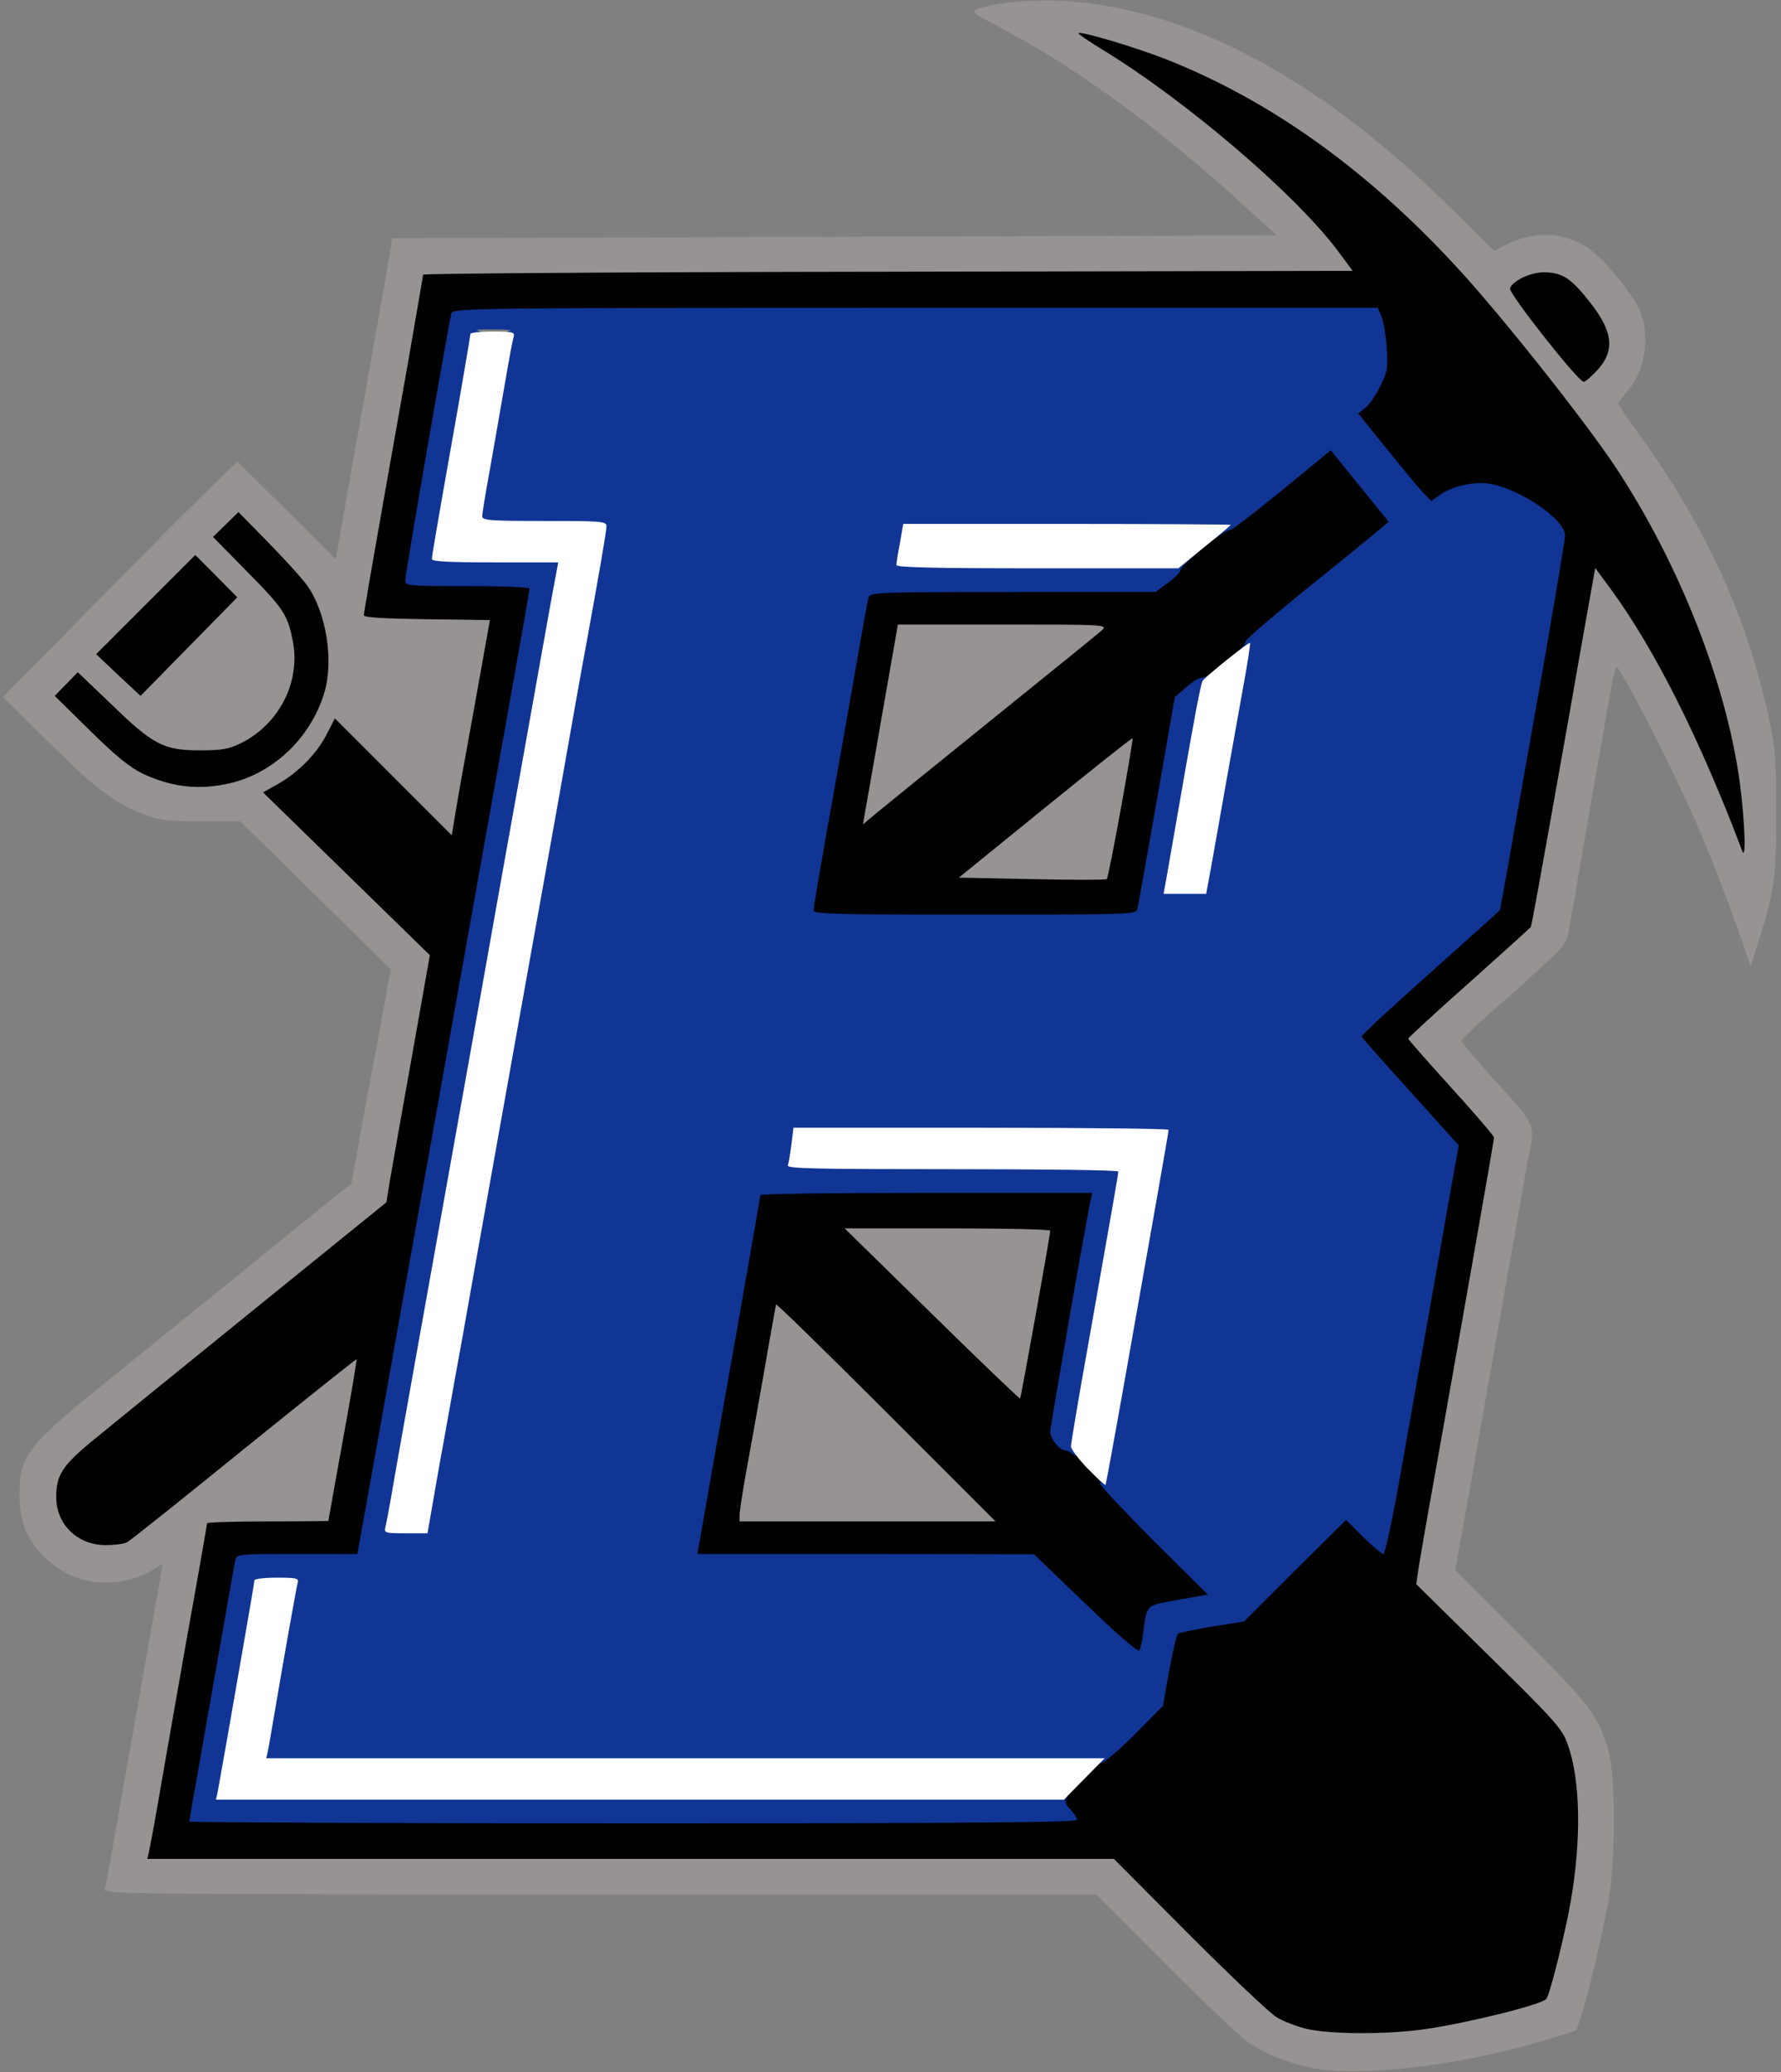
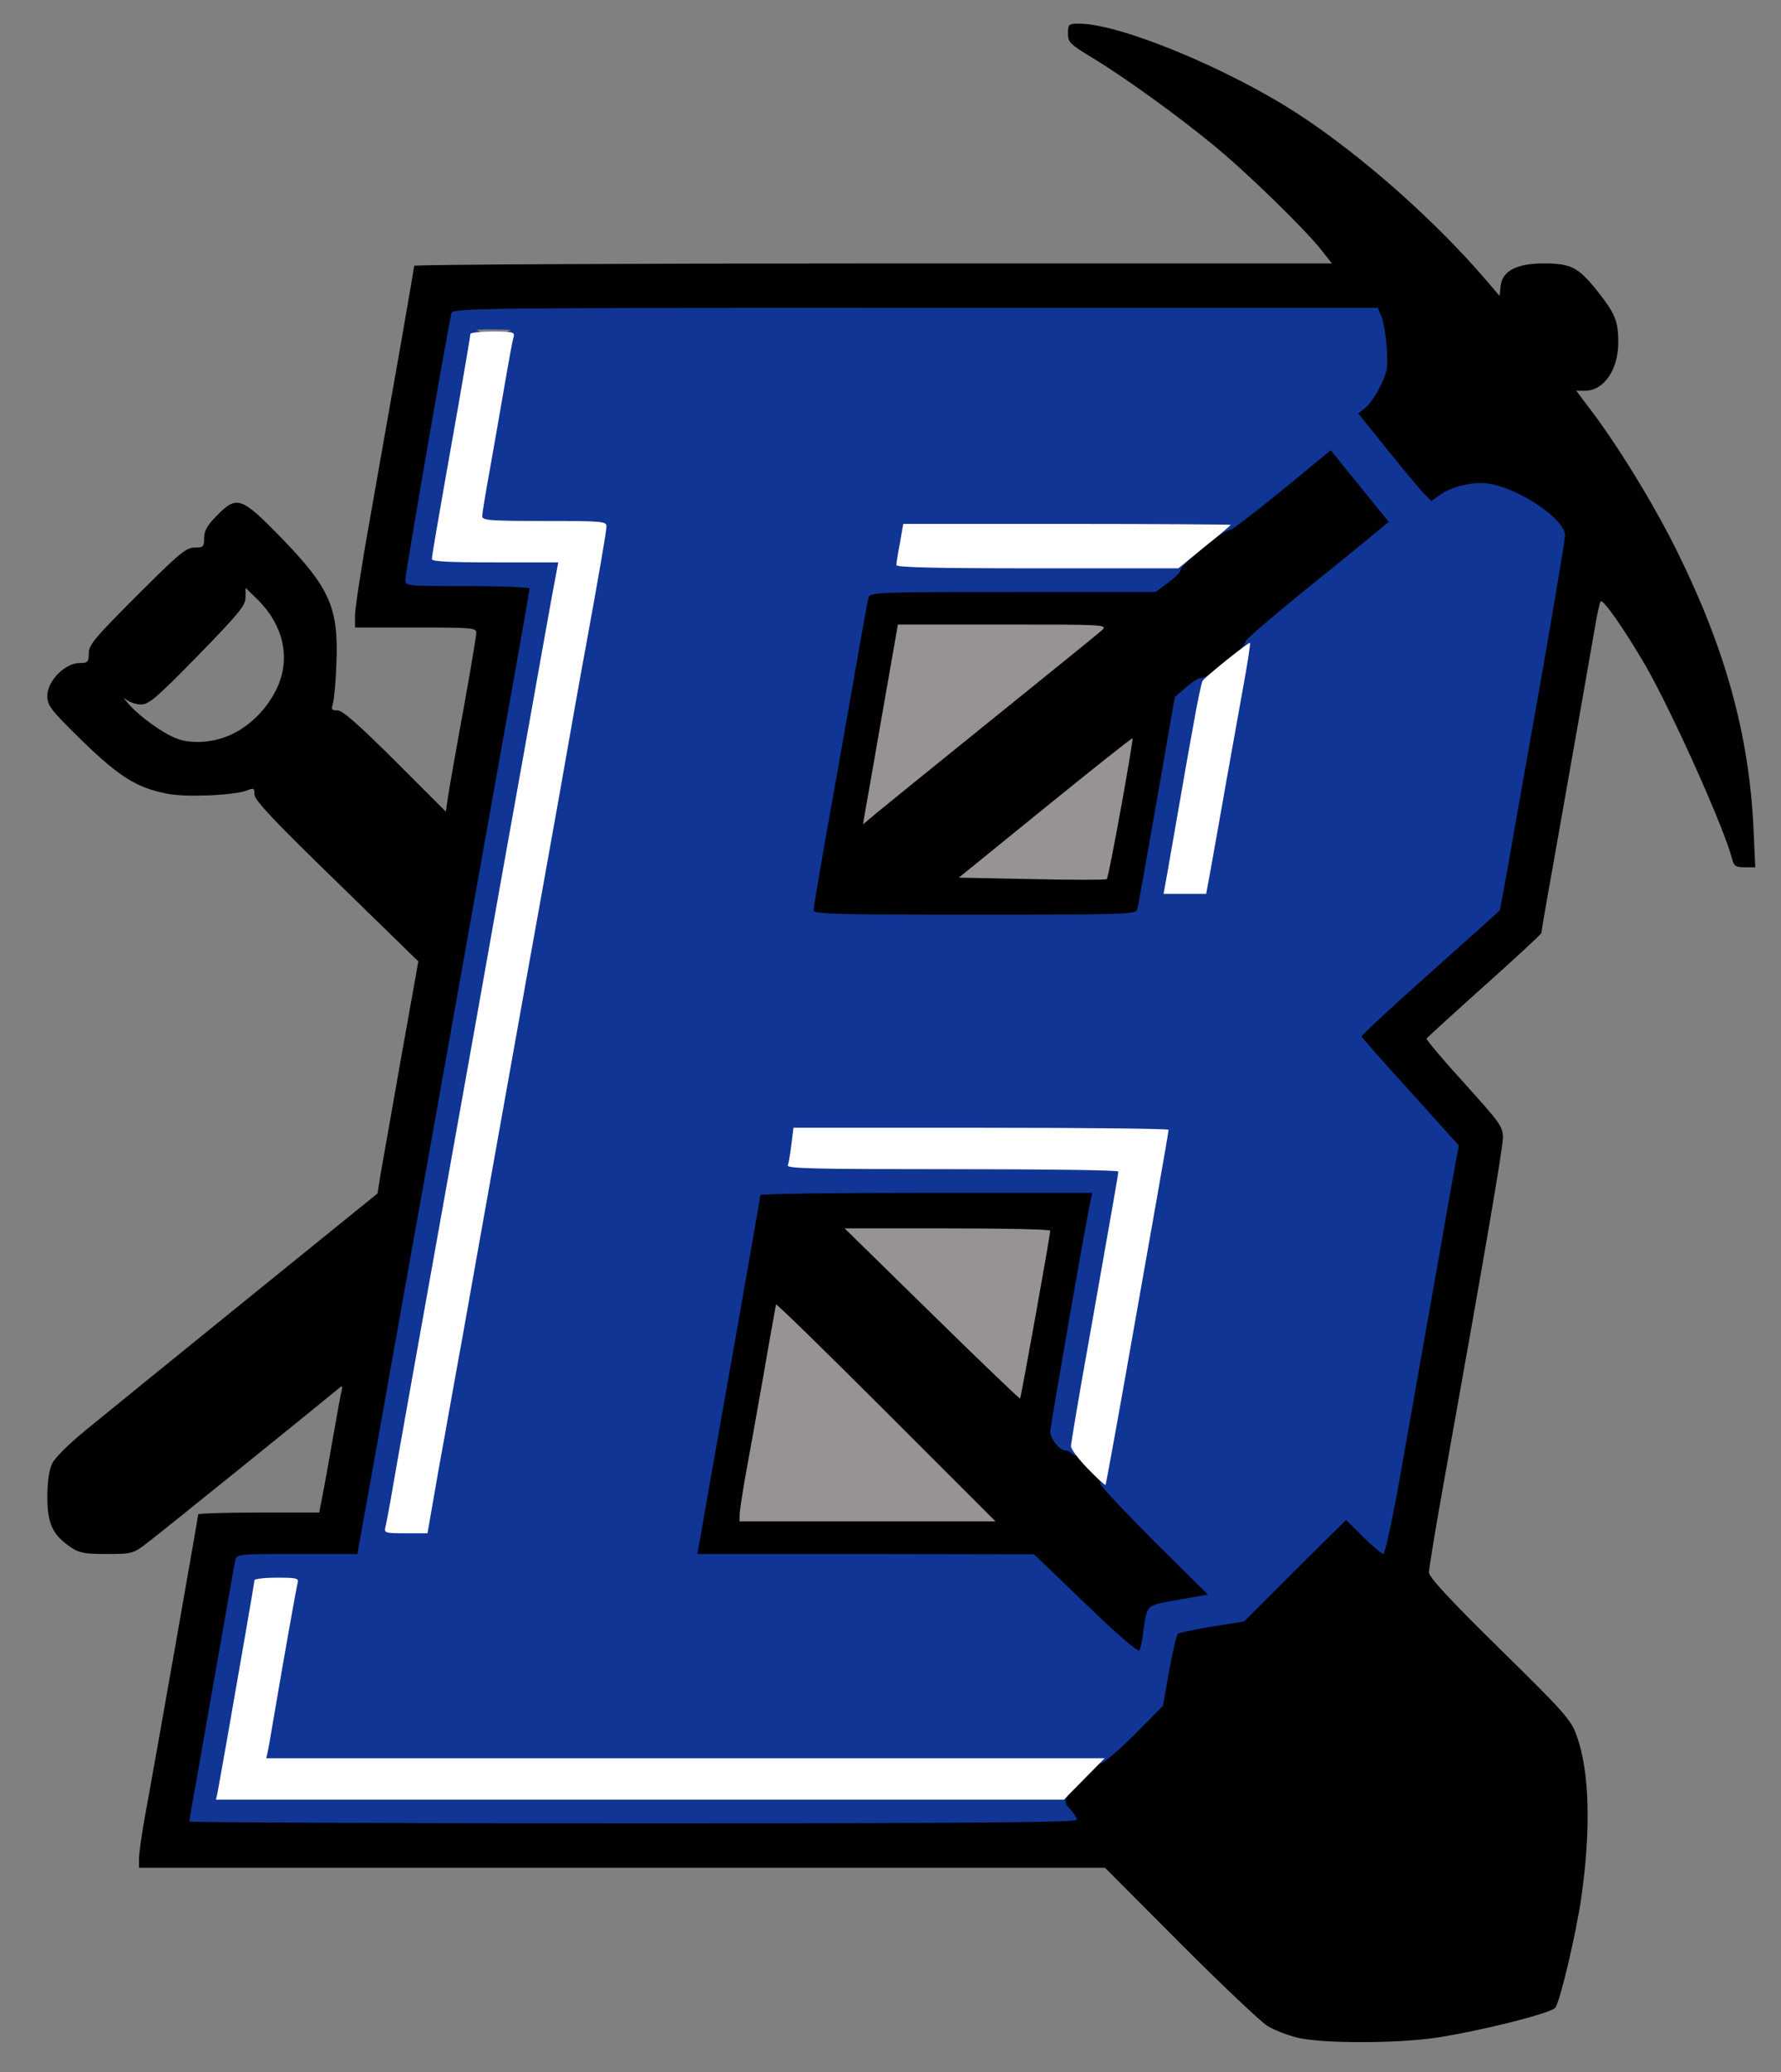
<svg xmlns="http://www.w3.org/2000/svg" data-bbox="1 0.146 599.407 699.624" viewBox="0 0 602 700" height="700" width="602" data-type="color">
  <rect x="0" y="0" width="602" height="700" fill="#808080" stroke="none" />
  <g>
    <path d="M438.5 688.4c-3.2-.8-7.7-2.5-10-3.9-2.2-1.3-15.5-13.9-29.5-27.9L373.5 631H47v-3.2c0-1.7.9-8.1 2-14.2 3.7-20 18-101.4 18-102 0-.3 9.2-.6 20.4-.6h20.5l1-5.2c.6-2.9 2.2-11.8 3.6-19.8s2.7-15.3 3-16.3c.3-1.7.2-1.7-1.3-.4-3.9 3.3-60.1 48.7-64.5 52-4.7 3.6-5.1 3.7-13.6 3.7-7.5 0-9.3-.3-12.2-2.3-6.1-4.1-7.9-8-7.9-16.9 0-5.2.6-9.2 1.6-11.3.9-2 5.8-6.8 11.7-11.6 5.6-4.6 30-24.4 54.2-44l44.1-35.7 1.2-7.4c.7-4 3.8-21.6 6.9-39.1l5.7-31.9-27.7-27c-21-20.4-27.7-27.5-27.7-29.4 0-2.2-.2-2.3-2.7-1.3-4.3 1.6-20.1 2.3-26.5 1.1-10.5-2-16.3-5.6-29.1-18C17 239.7 16 238.4 16 235c0-4.9 6-11 10.8-11 2.9 0 3.2-.3 3.2-3.3 0-2.8 1.9-5.1 16.3-19.5C60.6 186.9 62.9 185 65.8 185c2.9 0 3.2-.3 3.2-3.2 0-2.4 1-4.3 4.2-7.5 6.8-7 8.3-6.5 21.5 7 16.8 17.3 19.8 23.9 19 43-.2 6.2-.8 12.2-1.2 13.5-.6 1.9-.4 2.2 1.6 2.2 1.7 0 7 4.7 19.5 17.1l17.1 17.1.7-4.8c.4-2.7 2.7-15.9 5.2-29.4 2.4-13.4 4.4-25.2 4.4-26.2 0-1.7-1.4-1.8-20.5-1.8H120v-4.1c0-2.3 2.2-16.8 5-32.3 2.7-15.4 7.2-40.9 10-56.6 2.7-15.6 5-28.8 5-29.2 0-.4 69.8-.8 155.1-.8h155.1l-3.3-4.2c-5.4-7-25.7-26.8-36.9-35.9-12.7-10.4-29.8-22.7-40.8-29.4-7.6-4.6-8.2-5.2-8.2-8.2 0-3.1.2-3.3 3.8-3.3 13.7 0 50.3 15.1 74.1 30.6 21.6 14.1 46.6 36.3 63.9 56.6l4.1 4.8.3-3.2c.5-5.2 5.3-7.8 14.5-7.8 9.3 0 11.7 1.2 18.2 9.3 6.1 7.7 7.1 10.2 7.1 17.4 0 9.2-4.9 16.3-11.2 16.3h-3l3.6 4.8c10 12.9 22.6 33.5 30.6 49.7 16.2 32.8 24.2 61.7 25.7 93.3l.6 13.2h-3.5c-3.1 0-3.7-.4-4.3-2.7-2.5-10.1-19.9-48.9-29.1-65.1-7.2-12.4-14.8-23.3-15.4-22-.4.7-1.2 4.7-1.9 8.8-1.3 7.6-6.7 38.2-14 79.5-2.3 12.7-4.1 23.3-4.1 23.7 0 .4-8.7 8.4-19.2 17.8-10.6 9.5-19.4 17.5-19.6 17.9-.1.4 5.6 7.2 12.8 15.1 12 13.3 13 14.6 13 18.3 0 3.6-6.3 40.2-19.6 114.4-3 16.6-5.4 31.2-5.4 32.5 0 1.6 6.6 8.8 23.9 25.8 22 21.6 24.1 24 26 29.3 4.4 12 4.9 31.7 1.6 54.7-1.7 12.1-7.2 35.3-8.8 37.3-1.5 1.9-25.9 8-40.8 10.2-13.4 1.9-38.2 1.9-46.4-.1zM357 608.8c0-3.9.6-4.8 6.2-10.5 3.4-3.5 6.7-6.3 7.3-6.3.6 0 5.2-4.2 10.3-9.3l9.3-9.4 2.1-11.9c1.2-6.5 2.5-12.2 3-12.5.5-.3 5.7-1.4 11.6-2.4l10.7-1.7 17-16.9c15.4-15.3 17.3-16.9 20.5-16.9 2.6 0 4.3.9 7.2 3.7 2.7 2.6 3.9 3.2 4.2 2.2.3-.8 3.9-21 8.1-44.9 4.2-23.9 9-50.9 10.6-60 1.6-9.1 3.1-18.1 3.4-20 .5-3.4-.1-4.2-15.5-21-14.2-15.6-16-17.9-16-21 0-3.4 1.2-4.6 23.5-24.4 12.9-11.5 23.5-21 23.5-21.1 0-.1 1.1-6.2 2.4-13.6 1.4-7.4 5-27.8 8.1-45.4 3.1-17.6 7-39.2 8.6-48l2.9-16-4.7-4.3c-5-4.6-11.5-8.3-17.5-10-4.4-1.2-9.8-.1-14 2.9-1.4 1.1-4.2 1.9-6.2 1.9-3.7 0-5.8-2.1-22.4-23-6-7.4-6.7-11.1-2.8-14.1 1.4-1.1 3.7-4.4 5.2-7.4 2.2-4.7 2.6-6.3 2-10.6-.4-2.7-1.2-6.1-1.8-7.4l-1.1-2.5H309.3c-84.3 0-153.3.1-153.4.3 0 .1-3.5 19.8-7.8 43.7l-7.7 43.5 20.8.3 20.8.2v3.8c0 2.1-2.2 16.1-4.9 31.2-2.7 15.1-9.9 55.4-16 89.5s-16 89.7-22.1 123.5c-6 33.8-11.9 66.8-13.1 73.3l-2.1 11.7h-20.4c-20.3 0-20.4 0-20.9 2.3-.3 1.2-2.5 13.9-5 28.2-2.5 14.3-5.4 30.7-6.5 36.5-1 5.8-2.1 12.2-2.5 14.3l-.6 3.7H357v-4.2zM78.5 248c6.5-3.1 12.1-9 15.2-15.7 4.7-10.2 2-21.5-7.1-30.2l-3.6-3.5v3.2c0 2.8-2.1 5.3-16.1 19.7C53 235.7 50.3 238 47.7 238c-1.7 0-4-.8-5.1-1.7-1.2-1-.7-.3.9 1.6 4.1 4.5 11.5 9.8 16.2 11.6 5.1 2 12.9 1.4 18.8-1.5z" fill="#000000" data-color="1" />
    <path d="m364 545-17.5-16.9-56.9-.1h-56.9l.6-6.7c.3-3.8 1.7-13.1 3.1-20.8 4.7-26 17.6-99 17.6-99.7 0-.5 26.6-.8 59-.8h59v3c0 2.4-11.9 71.8-13.4 78.2-.5 2 2.5 5.8 4.6 5.8 1.6 0 11.1 9.3 11.4 11.2.1.7 8.3 9.4 18.3 19.3 15.9 15.7 18.1 18.3 18.1 21.1v3.2l-9.7 1.7c-5.4 1-9.9 1.8-10.1 2-.1.1-.7 2.8-1.2 6.1-1.9 10.7-1.7 10.4-5.3 10.4-2.8-.1-5.5-2.3-20.7-17zm-68-65.5L264.5 448l-3.7 21.3c-2.1 11.6-4.6 25.8-5.6 31.5l-1.9 10.2h74.2L296 479.5zm50.9-37.8c2.3-12.6 4.1-23 4.1-23.3 0-.2-12.7-.4-28.2-.4h-28.2l24 23.4c13.1 12.8 24 23.3 24.1 23.2.1-.1 2-10.4 4.2-22.9z" fill="#000000" data-color="1" />
-     <path d="M272 307.5c0-2.5 2-15.7 4.4-29.3 2.5-13.6 6.5-36.6 9.1-51.2 2.5-14.6 4.8-27.3 5.1-28.2.5-1.7 3.7-1.8 48.7-1.8h48.1l3.9-2.7c2.2-1.5 4.2-3.5 4.6-4.4.7-2.1 15.1-13.9 16.8-13.9.7 0 8.7-6.1 17.8-13.5 12.7-10.4 17.1-13.5 19.4-13.5 2.4 0 4.2 1.7 12.5 11.9 14 17.3 15.1 14.5-14.3 38.3-13.2 10.6-24 19.8-24 20.4-.1 1.5-13.6 12.4-15.3 12.4-.7 0-3 1.5-5 3.3l-3.7 3.2-6.1 35c-3.4 19.3-6.3 35.8-6.6 36.8-.5 1.6-4.1 1.7-58 1.7H272v-4.5zm102.7-30.7c1.7-9.5 2.9-17.4 2.8-17.6-.2-.2-10.1 7.6-22 17.2L333.9 294h37.7l3.1-17.2zM331 241.2c17.3-14 31.9-25.9 32.5-26.3.5-.5-11.8-.9-28-.9h-29l-4.3 24.8c-2.4 13.6-4.6 25.8-4.9 27.1-.5 1.9-.3 2.2.8 1.6.8-.5 15.6-12.3 32.9-26.3z" fill="#000000" data-color="1" />
+     <path d="M272 307.5c0-2.5 2-15.7 4.4-29.3 2.5-13.6 6.5-36.6 9.1-51.2 2.5-14.6 4.8-27.3 5.1-28.2.5-1.7 3.7-1.8 48.7-1.8h48.1l3.9-2.7c2.2-1.5 4.2-3.5 4.6-4.4.7-2.1 15.1-13.9 16.8-13.9.7 0 8.7-6.1 17.8-13.5 12.7-10.4 17.1-13.5 19.4-13.5 2.4 0 4.2 1.7 12.5 11.9 14 17.3 15.1 14.5-14.3 38.3-13.2 10.6-24 19.8-24 20.4-.1 1.5-13.6 12.4-15.3 12.4-.7 0-3 1.5-5 3.3l-3.7 3.2-6.1 35c-3.4 19.3-6.3 35.8-6.6 36.8-.5 1.6-4.1 1.7-58 1.7H272v-4.5zm102.7-30.7L333.9 294h37.7l3.1-17.2zM331 241.2c17.3-14 31.9-25.9 32.5-26.3.5-.5-11.8-.9-28-.9h-29l-4.3 24.8c-2.4 13.6-4.6 25.8-4.9 27.1-.5 1.9-.3 2.2.8 1.6.8-.5 15.6-12.3 32.9-26.3z" fill="#000000" data-color="1" />
    <path d="M64 615.4c0-.3.9-5.8 2.1-12.2 1.1-6.4 4.5-25.6 7.5-42.7 3-17 5.6-32 5.9-33.2.5-2.3.6-2.3 20.9-2.3h20.4l2.1-11.7c1.2-6.5 7.1-39.5 13.1-73.3 6.1-33.8 16-89.4 22.1-123.5 6.1-34.1 13.3-74.4 16-89.5 2.7-15.1 4.9-27.8 4.9-28.2 0-.4-9.4-.8-21-.8-20.7 0-21 0-21-2.1 0-2.2 14.7-87 15.6-90.1.5-1.7 8.8-1.8 156.8-1.8h156.3l1.2 2.8c.7 1.5 1.5 6.2 1.8 10.4.5 7 .3 8.3-2.1 13.2-1.5 3.1-3.8 6.4-5.1 7.4l-2.4 1.9 10 12.4c5.5 6.8 11 13.5 12.4 14.8l2.3 2.4 2.9-2.1c4.1-2.9 11.4-4.6 16.6-3.8 10.2 1.6 25.7 12 25.7 17.5 0 1.4-3.4 21.5-7.4 44.6-4.1 23.1-8.4 47.4-9.6 54-1.1 6.6-2.7 15.5-3.5 19.9-.8 4.3-1.5 7.9-1.5 8.1 0 .1-10.6 9.6-23.5 21.1-12.9 11.5-23.4 21.2-23.3 21.6.2.4 7.6 8.8 16.6 18.7l16.3 18.1-2.6 14.2c-2.3 13.1-5.2 29.6-17.6 99.6-2.4 13.3-4.8 24.2-5.3 24.2-.6 0-3.6-2.6-6.8-5.7l-5.8-5.8-17.3 17.1-17.2 17.2-10.7 1.7c-5.9 1-11.1 2.1-11.6 2.4-.5.3-1.8 6-3 12.5l-2.1 11.9-8.8 8.9c-4.8 4.9-10.1 9.5-11.7 10.3-2.5 1.3-22.3 1.5-144.3 1.5H87v-2.6c0-1.5 1.4-10.6 3.1-20.3 1.7-9.7 3.9-22.2 4.8-27.8l1.8-10.3h-3.9c-2.1 0-3.8.4-3.8.9 0 .4-1.6 9.8-3.5 20.7-1.9 11-4.4 25.3-5.6 31.9-1.1 6.6-2.3 12.8-2.6 13.8-.4 1.6 6.8 1.7 142.1 1.7 141.3 0 142.6 0 141.4 2-1 1.6-.9 2.3 1 4.3 1.2 1.3 2.2 2.9 2.2 3.5 0 .9-35 1.2-150 1.2-82.5 0-150-.3-150-.6zm322.4-63.9c1.4-9.7.7-9 11.8-11l10.1-1.8-18.2-18c-9.9-10-18.1-18.6-18.1-19.3 0-.7-.4-1.5-.9-1.8-.6-.4-.6-1.7 0-3.4.5-1.5 3.7-18.4 7-37.7 3.3-19.2 7.6-43.6 9.5-54.1 1.9-10.6 3.4-19.5 3.4-19.8 0-.3-27-.6-60-.6h-60v2.4c0 1.3-.3 3.1-.6 4-.6 1.4 4.7 1.6 55 1.6H381v3.8c0 2-1.3 10.9-2.8 19.7-1.6 8.8-5.3 29.8-8.3 46.7-4.9 27.9-5.5 30.6-7 29.3-.8-.8-2.1-1.5-2.9-1.5-1.8 0-5-3.9-5-6.3 0-1.8 12.5-73.6 13.7-78.4l.5-2.3h-56.1c-30.9 0-56.1.3-56.1.8 0 .4-3.4 19.8-7.5 43.2-9.4 53-12.5 70.6-13.2 74.8l-.6 3.2h56.9l56.9.1 17.5 16.8c10.3 10 17.8 16.4 18.1 15.7.4-.6 1-3.3 1.3-6.1zm-241.1-58.3c2.2-11.9 5.6-31.4 7.8-43.2 2.1-11.8 7.2-40.6 11.4-64s8.9-49.7 10.5-58.5c1.6-8.8 6.3-35.3 10.5-59 4.2-23.6 9.2-51.3 11-61.5 1.9-10.2 3.7-20.6 4.1-23.3l.6-4.7H160v-4.6c0-2.5 1.5-13.2 3.4-23.8 1.9-10.5 4.2-23.5 5.1-28.8 1.5-8.4 2-9.7 3.9-10.1 1.1-.2-1.3-.4-5.4-.4-4.1-.1-6.7.1-5.7.4 1.5.4 1.7 1.1 1.2 3.1-.3 1.4-2.4 12.7-4.6 25.1-2.2 12.4-4.8 27.6-5.9 33.8-1.1 6.1-2 11.6-2 12.2 0 .8 6.7 1.1 21 1.1 24.6 0 22.2-2.2 18.6 17.4-1.4 7.2-5.4 29.8-9 50.1-3.7 20.4-11.5 64.5-17.5 98-6 33.6-14.8 82.8-19.5 109.5-4.8 26.7-8.9 49.5-9.2 50.8-.4 2-.1 2.2 3.3 2.2h3.8l3.8-21.8zm239.1-185.9c.3-1 3.2-17.5 6.6-36.8l6.1-35 3.7-3.2c2-1.8 4.4-3.3 5.3-3.3.8 0 2.1-.6 2.8-1.2 1.6-1.5 1.5-.7-2.3 19.7-1.5 7.7-3.7 20.3-5.1 28-1.4 7.7-2.9 16.1-3.4 18.8l-.8 4.7h3.8c2.2 0 3.9-.3 3.9-.7 0-.5 1.3-8.2 2.9-17.3 1.7-9.1 4.6-25.5 6.5-36.5 2-11 3.7-21 3.9-22.3.2-1.2.9-2.8 1.5-3.4.7-.7 1.2-1.7 1.3-2.2 0-.6 9.1-8.4 20.2-17.4 11.1-8.9 22-17.8 24.1-19.6l4-3.3-9.8-12.1-9.8-12.1-16.4 13.5c-9 7.3-16.9 13.4-17.5 13.4-.6 0-2.4.9-4 2.1-2.4 1.7-2.9 1.8-2.9.5 0-1.4-5.3-1.6-50.5-1.6-42.2 0-50.5.2-50.5 1.4 0 .7-.3 2.8-.6 4.5l-.6 3.1h45.6c39.9 0 45.6-.2 45.6-1.5 0-1.1 1.1-1.5 3.8-1.5l3.7.1-3.2 2.8c-1.8 1.5-3.3 3.2-3.3 3.8 0 .6-1.9 2.5-4.2 4.2l-4.2 3.1h-48.2c-45.1 0-48.3.1-48.8 1.8-.3.9-2.6 13.6-5.1 28.2-2.6 14.6-6.6 37.6-9.1 51.2-2.4 13.6-4.4 25.4-4.4 26.3 0 1.3 6.2 1.5 54.4 1.5 51 0 54.5-.1 55-1.7z" fill="#103595" data-color="2" />
-     <path d="M445.5 699c-8.1-1.3-17-4.6-23-8.6-2.7-1.8-15.6-13.9-28.5-26.9L370.5 640H202.7c-159.4 0-167.8-.1-167.3-1.7.5-1.9 2.9-15.2 6.5-35.8 1.2-6.6 4.6-25.9 7.6-42.9s5.5-31.1 5.5-31.2c0-.2-1.6.7-3.6 2.1-1.9 1.3-6 2.9-9.1 3.5-10.2 2.2-20.1-.8-27.3-8-6.1-6.1-8.4-11.9-8.4-21 0-13.5 2.5-16.7 33-41.1 9.3-7.5 27-21.9 39.4-31.9 12.4-10.1 26.4-21.4 31.2-25.3l8.6-6.9 2.2-12.2c1.2-6.6 2.6-14.3 3.1-17.1.5-2.7 2.5-13.5 4.5-24l3.5-19-25.4-25-25.5-25H67.9c-11.7-.1-14.2-.4-19.4-2.4-10.1-4-16.4-8.8-32.2-24.5L1 235.5l39.4-40c21.7-22 39.7-39.8 40-39.5.2.3 7.8 7.8 16.8 16.7l16.3 16.2 3.8-21.7c2.1-11.9 6.3-35.2 9.2-51.7 3-16.5 5.5-31.1 5.7-32.5l.3-2.5L282 80l149.5-.5L419 68.1C391.2 42.8 363.1 22.4 337.5 9c-8.6-4.5-9.3-5.1-7.3-5.9C336 .9 348.6-.3 359.3.3c42.4 2.4 87.4 26.5 131.9 70.8L505 84.7l4.7-2.3c9.8-4.9 21-3.8 28.9 2.8 5.1 4.2 12.3 13.1 15.2 18.7 4.2 8.3 2.6 20.9-3.5 28-1.8 2.2-3.3 4.2-3.3 4.5 0 .3 3.3 5.2 7.4 10.8 22.7 31.6 36.4 61.8 43.7 96.3 2 9.3 2.3 14 2.3 31 .1 21.4-.8 27.5-6.1 43.9l-2.6 8-2.9-8.5c-4.3-12.4-9.5-26-14.6-37.9-6.2-14.8-22.3-46.8-26.8-53.4-1.6-2.3-.6-6.8-9.5 43.9-1.1 6.6-2.9 16.7-3.9 22.5-1 5.8-2.4 13.9-3.1 18-1.2 7.4-1.3 7.6-7.5 13.5-3.4 3.3-11.4 10.5-17.7 16-6.4 5.5-11.6 10.5-11.6 11.1-.1.6 5.3 7 11.9 14.2 12.8 14.1 12.8 14.1 11.1 22.9-.6 2.6-2.4 12.9-4.1 22.8-1.8 9.9-4.2 23.9-5.5 31-1.3 7.2-3.3 18.4-4.4 25-1.2 6.6-4.2 23.5-6.6 37.4l-4.6 25.5 22.5 22.5c23.5 23.6 25.5 26.2 29.3 38.6 2.4 8 2.4 37.7 0 50.6-2.3 12.3-6.3 29.3-8.7 37.2l-2.1 6.6-7.8 2.5c-27.4 8.7-62.1 13.3-79.6 10.6zm36.4-13.5c14.9-2.2 39.3-8.3 40.8-10.2 1.2-1.6 6.3-21.9 8.2-32.8 3.7-21.1 3.3-41.3-1-53.2-1.9-5.3-4.1-7.8-26.6-29.9l-24.6-24.2.7-4.8c.4-2.7 3.1-18.4 6.1-34.9C495.2 441 505 385.2 505 384.3c0-.5-6.5-8.1-14.5-16.9-7.9-8.7-14.5-16.2-14.5-16.5 0-.3 9.2-8.8 20.5-18.8 11.3-10.1 20.7-18.6 20.9-18.9.4-.7 3.6-18.7 13.2-72.7 2.4-13.7 5.3-30.3 6.5-36.8l2.1-11.8 5.4 7.3c14.9 20.4 30.2 51 44.3 88.3 1.6 4.2.6-15-1.5-27.6-5.3-32.7-20.8-71-41.2-101.9-10.5-15.9-39.9-52.9-54.5-68.5C461.4 56.8 429 33.8 394.1 20c-9.9-3.9-28.9-9.6-29.6-8.8-.2.2 3.3 2.6 7.7 5.3C401 34 438.1 65.8 452.4 85l4.8 6.5-157.1.3c-86.4.1-157.1.6-157.1 1s-2.3 13.6-5 29.2c-13 73.1-15 84.9-15 85.9 0 .7 6.7 1.1 21.3 1.3l21.3.3-5.1 28.5c-2.9 15.7-5.8 32-6.5 36.3l-1.3 7.9-19.8-19.8-19.7-19.7-2.7 5.2c-3.2 6.5-9.6 13-16.4 16.9l-5.2 2.9 28.2 27.5 28.2 27.5-6.1 34.4c-3.4 18.9-6.7 37.7-7.4 41.7l-1.2 7.4-44.1 35.7c-24.2 19.6-48.6 39.4-54.2 44C21.1 495 19 498.2 19 505.8c0 9.2 7.2 16.2 16.7 16.2 3 0 6.3-.4 7.3-1 1-.5 18.8-14.7 39.5-31.5 20.8-16.8 37.9-30.4 38-30.3.2.2-1.9 12.5-4.6 27.3-2.7 14.9-4.9 27.1-4.9 27.3 0 .1-9.2.2-20.5.2s-20.5.3-20.5.6-3.1 18.2-7 39.7c-3.8 21.6-8.1 46-9.5 54.2-1.4 8.3-2.9 16-3.2 17.3l-.5 2.2h326.7l25.5 25.6c14 14 27.3 26.6 29.5 27.9 2.3 1.4 6.8 3.1 10 3.9 8 1.9 27.3 2 40.4.1zM75.9 265c15.6-2.9 28.9-15.1 33.7-30.9 3.3-10.8.7-27.1-5.7-36.2-1.7-2.4-7.7-9-13.2-14.6L80.6 173l-4.3 4.2-4.3 4.2L83.4 193c12.4 12.5 13.8 14.7 15.5 23.2 2.9 13.9-4.4 28.4-17.5 34.9-4.1 2-6.4 2.4-13.9 2.4-12.2 0-15.8-1.9-30-15.7l-11.2-10.7-3.9 4-3.9 4 12 11.8c8.7 8.6 13.6 12.5 17.8 14.5 9.3 4.3 17.8 5.5 27.6 3.6zm-2.8-70.4-7.1-7.1-16.8 16.8L32.5 221l7.5 7.1 7.5 7 16.4-16.7 16.3-16.6-7.1-7.2zm466.4-69.1c6.5-6.8 5.9-13.3-2.1-23.4C531.1 94 528 92 521.8 92c-4.5 0-10.4 2.8-11.4 5.4-.6 1.6 23.1 31.6 24.9 31.6.5 0 2.4-1.6 4.2-3.5z" fill="#969392" data-color="3" />
    <path d="M250 511.8c0-1.3.9-7 1.9-12.8 1.1-5.8 3.8-21.1 6.1-34 2.2-12.9 4.2-23.8 4.3-24.3.1-.4 16.8 15.9 37.2 36.3l37 37H250v-2.2z" fill="#969392" data-color="3" />
    <path d="M315 443.9 285.5 415h34.8c19.1 0 34.7.3 34.7.8 0 1.4-9.9 56.5-10.2 56.7-.2.1-13.6-12.7-29.8-28.6z" fill="#969392" data-color="3" />
    <path d="m348.8 297-24.7-.5 29.2-23.7c16-13 29.3-23.5 29.5-23.4.4.5-8 47.1-8.7 47.6-.3.3-11.7.3-25.3 0z" fill="#969392" data-color="3" />
    <path d="M292.2 275.5c.3-1.7 3-16.8 5.9-33.7l5.4-30.8H339c34.6 0 35.4 0 33.5 1.9-1.1 1-17.5 14.3-36.5 29.6s-36.7 29.7-39.4 31.9l-4.9 4.1.5-3z" fill="#969392" data-color="3" />
    <path d="M73.5 605.8c.2-1.3 1.6-8.8 3-16.8s4.1-23.4 6-34.4c1.9-10.9 3.5-20.3 3.5-20.7 0-.5 3.4-.9 7.6-.9 6.7 0 7.5.2 7 1.8-.4 1.5-4.1 22.1-8.2 46.2-.8 4.7-1.6 9.5-1.9 10.8L90 594h283.4l-6.9 7-6.9 7H73l.5-2.2z" fill="#ffffff" data-color="4" />
    <path d="M130.3 515.8c.3-1.3 1-5 1.6-8.3 1-6.1 8.2-46.4 28.1-157.5 6-33.8 13.9-78.1 17.6-98.5 3.6-20.3 7.6-42.5 8.8-49.2l2.3-12.3h-21.4c-15.4 0-21.3-.3-21.3-1.1 0-1.2 1.1-7.7 9-52.3 2.2-12.7 4-23.3 4-23.8 0-.4 3.4-.8 7.6-.8 6.7 0 7.5.2 7 1.8-.3.9-1.7 8.5-3.1 16.7-1.4 8.3-3.7 21.1-5 28.6-1.4 7.6-2.5 14.4-2.5 15.3 0 1.4 2.4 1.6 21 1.6 19.3 0 21 .1 21 1.8 0 1.6-2.4 15.5-6.9 40.2-1.2 6.3-5.3 29.3-9.1 51-3.9 21.7-8.6 48.1-10.5 58.5-1.9 10.5-6.8 38.1-11 61.5s-9.3 52.2-11.4 64c-2.2 11.8-5.6 31.3-7.8 43.2l-3.8 21.8h-7.4c-7.1 0-7.3-.1-6.8-2.2z" fill="#ffffff" data-color="4" />
    <path d="M367.7 496.2c-3.1-3.2-5.7-6.6-5.7-7.6 0-.9 2.7-17.1 6.1-35.9 8.4-47.5 9.9-56.1 9.9-56.9 0-.5-25.2-.8-56.1-.8-46.6 0-56-.2-55.6-1.3.3-.8.8-3.9 1.2-7l.7-5.7h63.4c34.9 0 63.4.3 63.4.7 0 .4-1.8 10.9-4 23.3s-6.9 39.1-10.5 59.4c-3.6 20.4-6.7 37.1-6.8 37.3-.2.1-2.9-2.3-6-5.5z" fill="#ffffff" data-color="4" />
    <path d="M394.6 294.8c.7-4 2.4-13.8 3.8-21.8s3.6-20.7 5-28.2c1.3-7.5 2.7-14.2 3.1-14.8.9-1.4 15.6-13.2 16-12.8.2.2-.7 6.2-2 13.3-1.3 7.2-4 22.2-6 33.5s-4.3 24.4-5.2 29.3l-1.6 8.7h-14.4l1.3-7.2z" fill="#ffffff" data-color="4" />
    <path d="M303 190.9c0-.7.5-4 1.2-7.5l1.1-6.4h55.4c30.4 0 55.3.2 55.3.3 0 .2-4 3.6-8.9 7.5l-8.8 7.2h-47.7c-34.8 0-47.6-.3-47.6-1.1z" fill="#ffffff" data-color="4" />
  </g>
</svg>